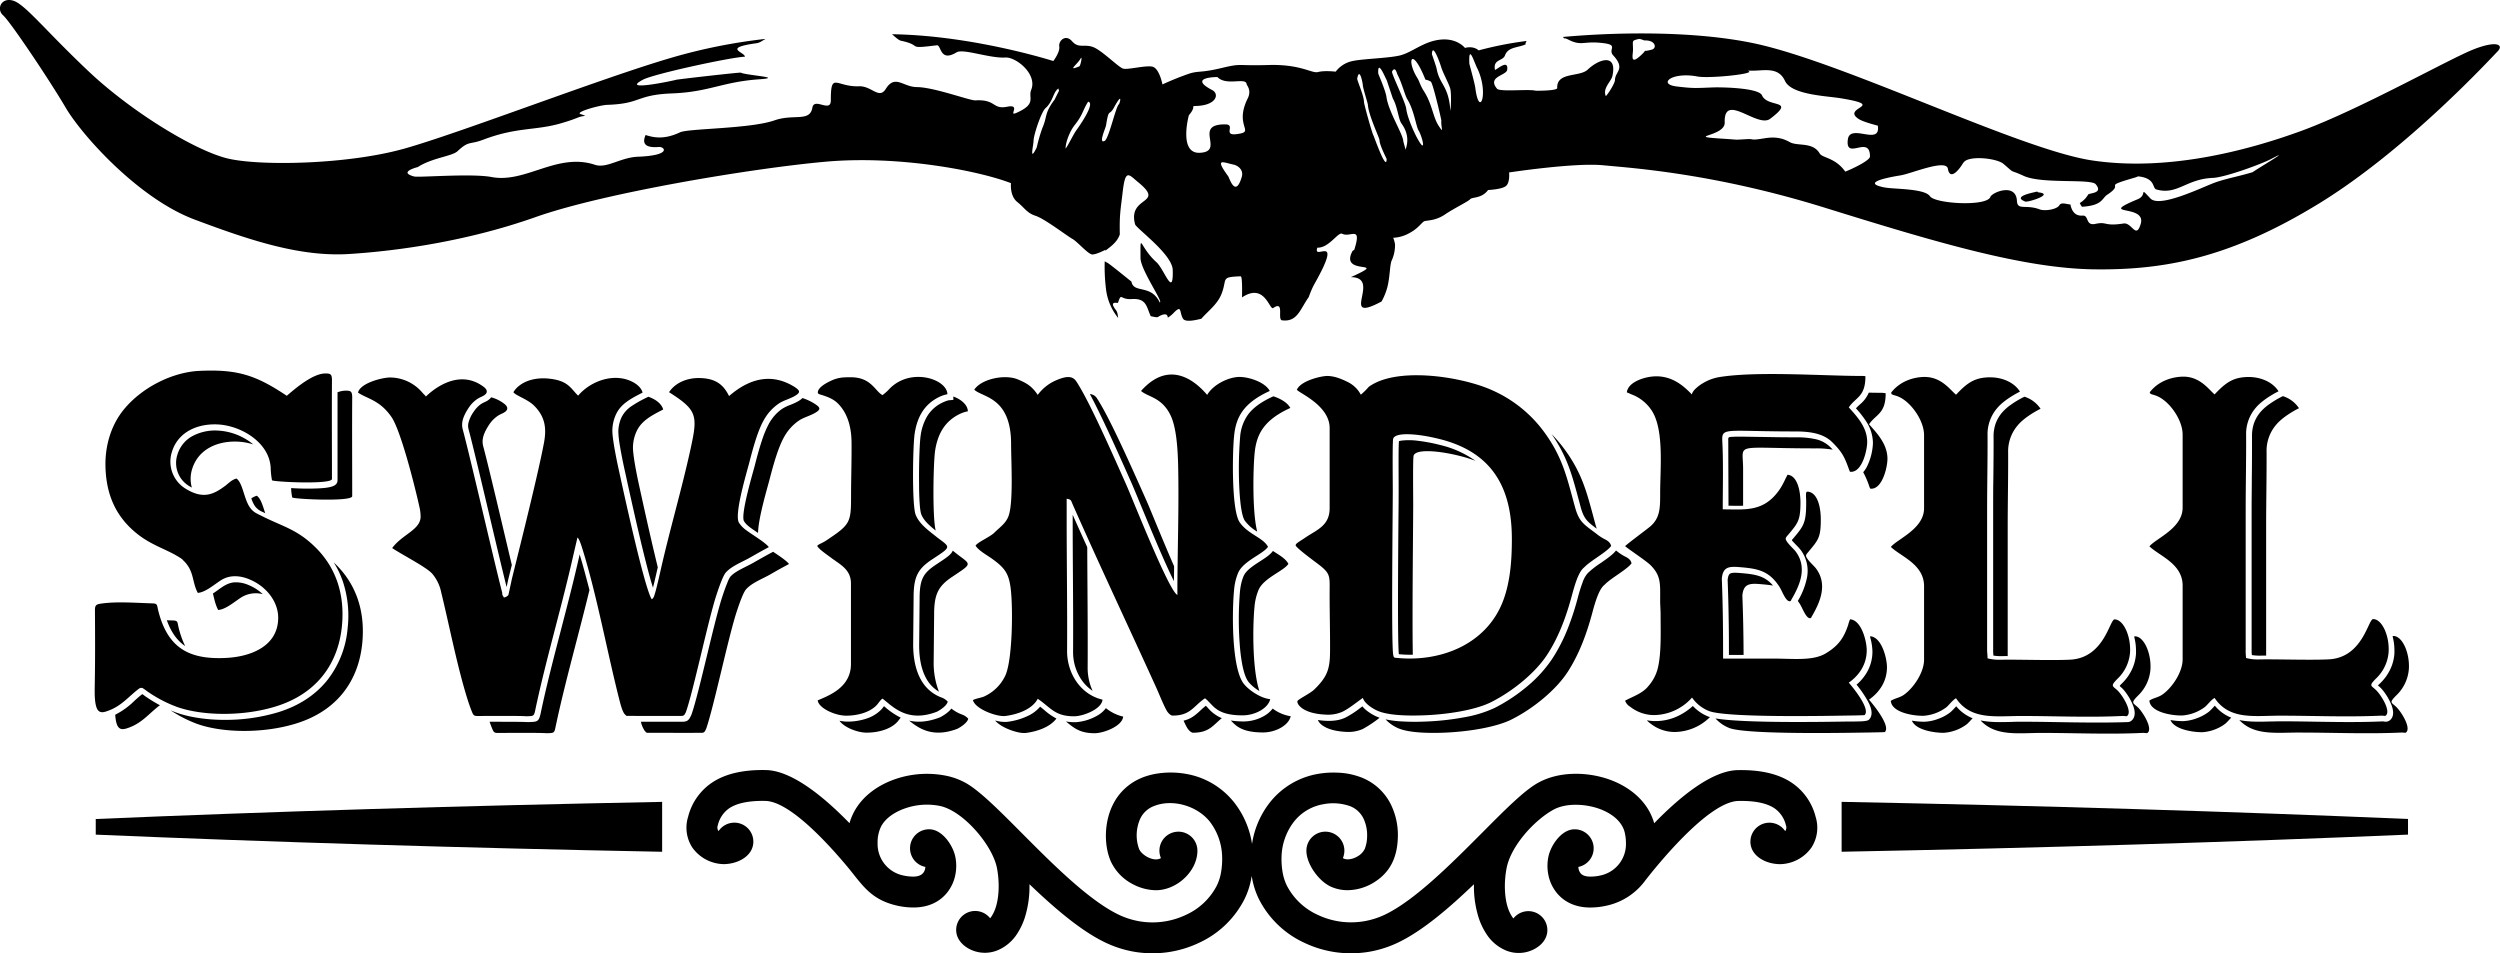
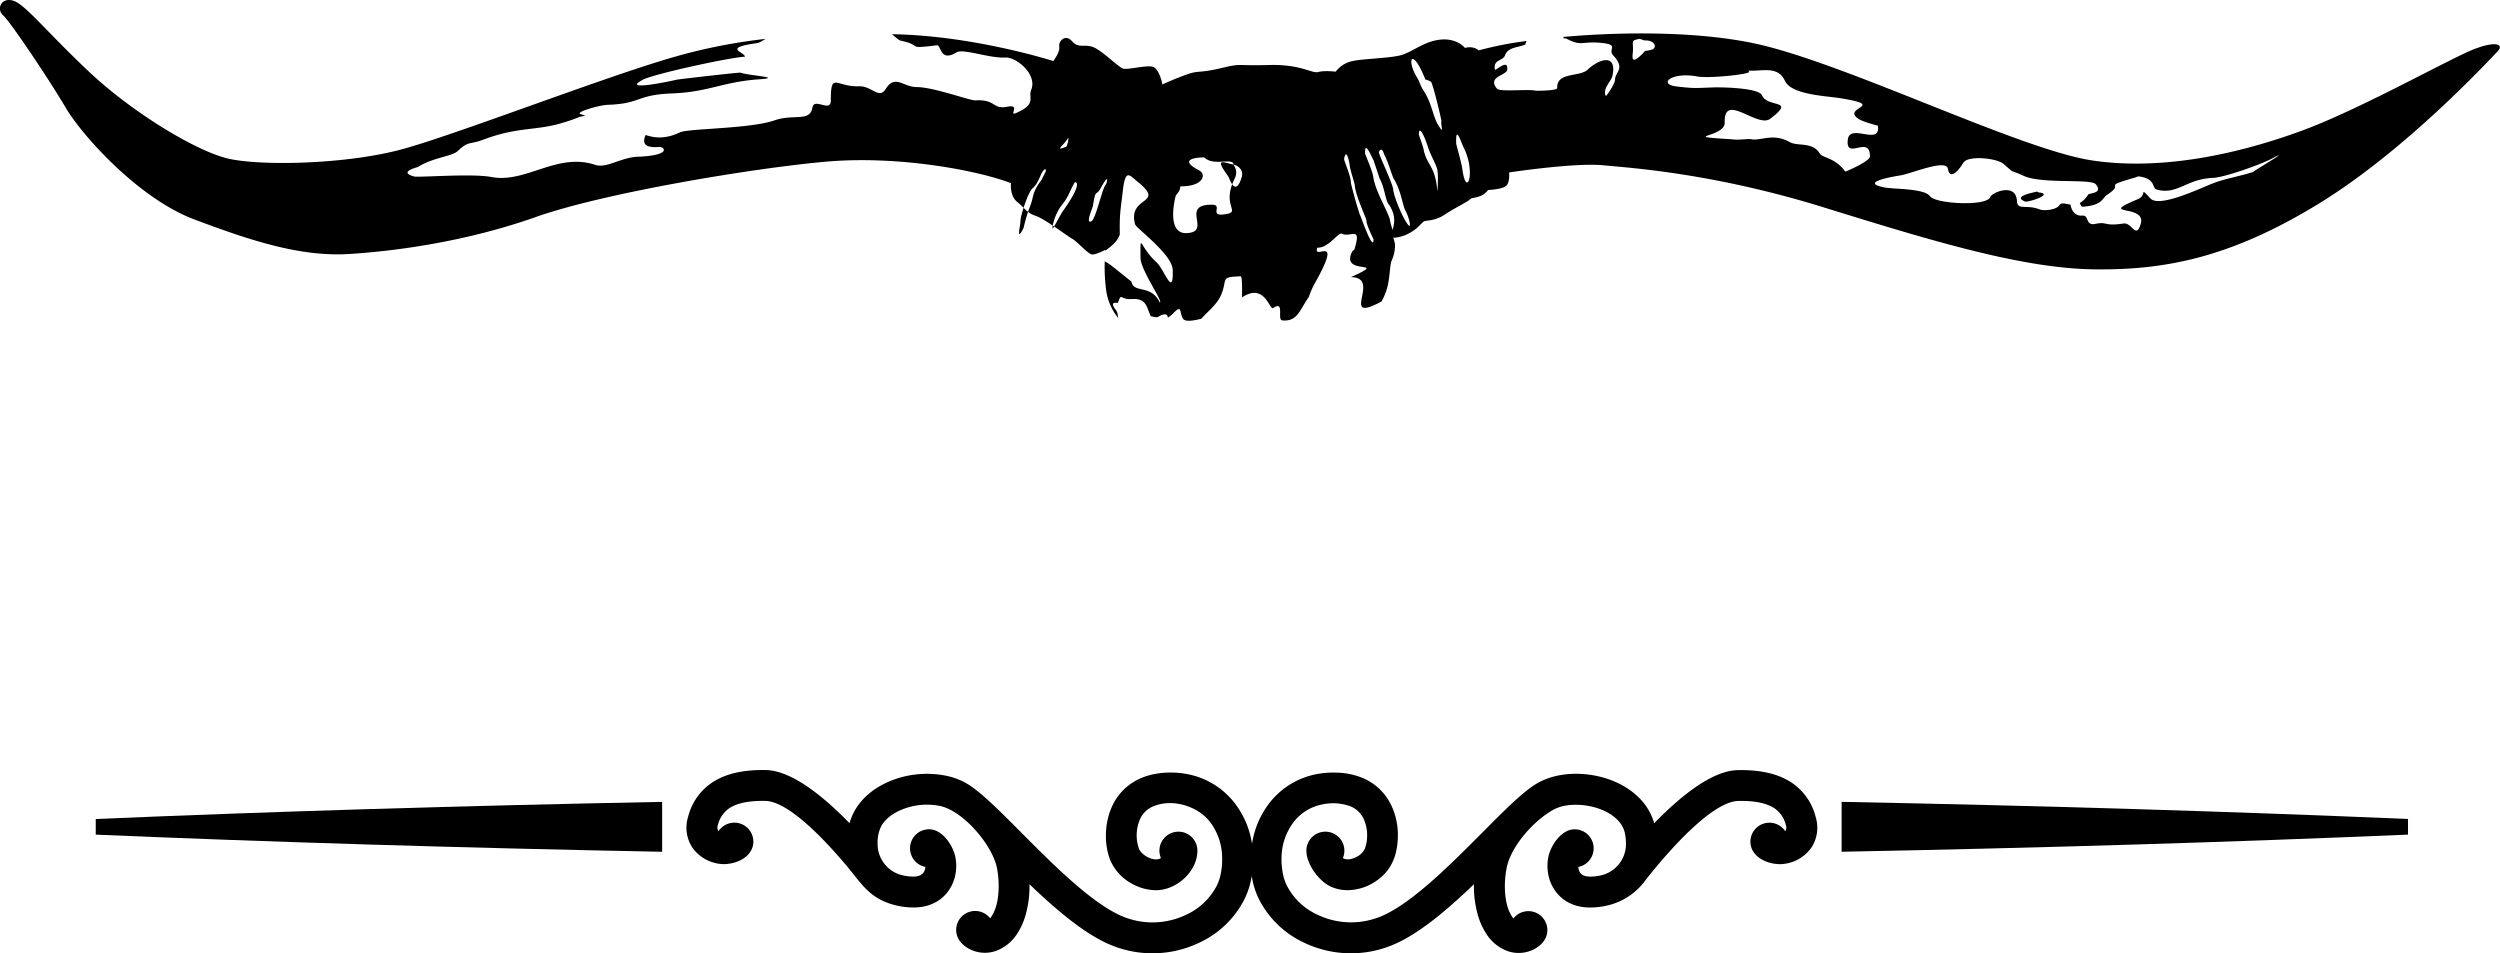
<svg xmlns="http://www.w3.org/2000/svg" id="Layer_1" data-name="Layer 1" viewBox="0 0 1129.29 430.6">
  <defs>
    <style>.cls-1{fill-rule:evenodd;}</style>
  </defs>
  <title>B 219 Swindell</title>
-   <path class="cls-1" d="M551.22,262.66s-1.41-7.48-4.64-8.09-11,1.5-13.12.91-9.62-8.31-13.66-9.77-6.46.79-9.42-2.6-6.19-.16-5.78,2.38-2.69,6.56-2.69,6.56-36.11-11.58-72.86-12.11c1.53,1.34,3.08,2.74,4,2.93,10.48,2.21,1.74,3.86,16.28,2.06,2-.24,1.27,7.85,8.86,3.2,3-1.83,14.95,2.77,22.11,2.33,4.71-.29,14.52,7.46,11.62,14.62-1.48,3.65,2.68,6.28-6.73,10.41-3.86,1.7,2.4-4.1-4.11-2.8-6.77,1.35-4.87-3.43-14.4-2.87-2.4.14-18.67-5.95-26.36-6-6.26,0-9.89-5.95-14.13.88-3,4.77-6.39-1.46-12-1.25-10.47.4-12.78-6.87-12.78,6.39,0,5.79-7.5-1.57-8.34,3.3-1.13,6.56-8.41,2.67-17.08,5.7-11.08,3.87-38.89,3.63-42.69,5.41-6.62,3.11-11.21,2.64-15.55,1.21-1.29,3-1.3,6,6,5.41,2.59-.21,6,3.81-9.43,4.4-7.91.3-14.11,5.42-19.4,3.66-17.14-5.69-31.29,8.44-46.72,5.52-9.12-1.73-32.91.29-35-.25-7.54-2,1.57-4.21,1.68-4.28,6.67-4.25,15.42-4.81,17.94-7.17,5.23-4.89,5.29-2.77,11.62-5.18,15.28-5.81,23.53-4,35.2-7.43,8.56-2.5,7-2.85,10.84-3.32a10.41,10.41,0,0,0-1.9-.73c-3.49-.8,8.33-4.13,11.89-4.25,15.44-.51,12.84-4.53,29.2-5.16,16.76-.64,22.73-5.23,39.42-6.38,11.73-.81-6.17-1.8-8.31-3-.39-.22-29,3.05-29.29,3.23s-25.87,5.68-14.89-.08c5-2.62,39.59-10.11,46-10.36,0-2.11-10.48-3.93,5.34-6.1,1.3-.18,2.34-1,4-1.94a250.18,250.18,0,0,0-42,8.35c-32,9.3-95.78,34.09-121.34,41.26s-65.11,7.89-79.64,4.41S85.68,275.2,66,256.58s-28.52-30.11-33.9-31.79-7.8,3.8-4.57,6.63,21,29.33,28.25,41.69,32.82,41,58.12,50.5,47.89,17,70,15.6,53.54-5.83,84.21-16.69,97.94-22.06,131-25,69.15,4.07,83.68,9.7c0,0-.67,5.68,2.83,8.5s4.3,4.95,8.34,6.27,14.26,9.14,16.55,10.39,7.13,7,9,7.05,5.92-2.11,5.92-2.11,0,.14,0,.41c2.05-1.64,5.15-3.64,6.38-7a1.13,1.13,0,0,0,.13-.68c-.18-8.86.38-10.86,1.32-19,1.22-10.56,2.81-7.68,7-4.24,12.55,10.25-4.91,5.95-1.41,19,.49,1.81,16.84,13.53,17,20.62.37,13-3.78-.27-7.36-3.51-7.77-7-7.2-14.25-7.2-1.94,0,5.39,10.58,20.24,8.68,20.09-4-8.39-11.8-3.85-12.76-9.39-.23-.1-9.54-7.78-10.79-8.44-.5-.26-.93-.52-1.29-.76a81.68,81.68,0,0,0,.53,12.15,25.39,25.39,0,0,0,5.57,13.51c-.27-1.38-.22-2.53-1.06-3.62-3.42-4.41.86-3,.94-3.24,1.71-4.92.76-1.35,6.2-1.71,6.66-.43,6.64,3.37,8.59,7.73,4.18.93,2.53.37,5-.52,2.11-.76,2.61,0,2.73,1.2a13.15,13.15,0,0,0,2.48-2c4.08-4.24,2.62-.39,4.4,2.47.9,1.45,4.38,1,8.27,0,2.9-3.35,7.26-6.49,9.09-11.16,2.76-7-.66-7.64,8.66-8,.61,0,.72,3.91.62,9.54,10.25-6.89,12.44,5.92,14.07,4.8,5.32-3.66,1.73,5.25,4,5.54,6.9.88,8.08-4.85,12.08-10.52a45.46,45.46,0,0,1,2.23-5.3c14.14-24.92-.6-10.41,1.64-17,5.25.25,9.39-7.25,11.23-6.28,3.65,1.92,9.06-4.08,5.45,7.25l-.76.5c-6.31,11.61,17.22,3.65-.32,11.65l-.45.21c14.28,0-5.77,21.43,13.85,11a27.9,27.9,0,0,0,2.65-6.54c1.28-5.16,1-10.26,2.09-12.32a16.66,16.66,0,0,0,1.35-7,14.77,14.77,0,0,0-.81-2.93,16.5,16.5,0,0,0,7.4-2.17c4.24-2.25,5.58-5.06,6.86-5.38s5-.19,9.15-3,10.49-5.85,11.37-6.89,5.18-.2,8.07-4.14c0,0,6.46-.25,8.21-1.93s1.28-6,1.28-6,29.53-4.5,42.44-3.25,50,3.59,100.09,19.15,89.86,27.48,121.88,27.87,61.61-5.33,101.43-29.73,78-66,80.72-68.76,0-5.11-10.76-.93-51.66,27.28-78,36.9-61.61,18.25-94.44,13.32S859.28,252.76,818.66,244.1c-25.54-5.44-59.36-5.36-86.52-2.93,1,1.4,0-.05,2.36,1.18,5.68,2.91,6.64.88,13.66,1.4,10.29.77,3.87,2.75,6.67,5.76,5.68,6.11.83,7.36.81,11,0,1.76-3.74,7.29-4.16,7.37-1.56-3.59,2.47-6.55,3-9.16,2.22-10.38-6.24-7.51-11.14-2.82-3.7,3.54-14.11.94-13.81,8.36.05,1.27-9.58,1.24-9.81,1.18-3.13-.81-16.09.64-17.37-.88-4.63-5.52,4.26-5.93,4.59-8.56.6-4.88-4.28-.36-5.52.08-1-4.94,3.58-3.91,4.53-6.6,1.38-3.88,5.86-3.36,9.38-5l-.18-.23c.18-.47.36-.89.53-1.26a161.78,161.78,0,0,0-21.64,4.25s-2.15-2.2-6.19-1.11c0,0-3.5-4.57-11.17-3.74s-12.78,5.87-18.3,7.16-16.82,1.45-21.66,2.58a12.8,12.8,0,0,0-7.26,4.72s-5.11-.61-7.94.17-7.67-3.61-22.47-3.17-11.7-.9-21.12,1.35-10,1.19-14.33,2.44a126.58,126.58,0,0,0-12.43,5Zm32.11,36.17c1.71.37,4.7,2.18,3.7,5.58-2.88,9.73-5.58.44-6.12-.3-6.16-8.46-2.59-6.36,2.42-5.27Zm5.92-36.28c0,.44,2.34,2.64.49,6.35-5.93,11.91,2.4,14.74-3.32,15.89-9.24,1.87-1.47-4.11-6.88-4.13-14.83-.07.26,12.39-11.55,12.84-9.57.37-4.88-17-4.82-17,3.78-4.4.26-4,3.59-4.17,8.77-.34,10.35-5.37,6.88-7.19-11.27-5.9,2.38-5.88,2.42-5.84,4.11,4.21,13-.15,13.18,3.28Zm-85.09,1.93c.2-.13,0,.52.37.89-.08.19-2,4-2,4.06-4.77,6.26-3.26,7.62-5.52,12.75a75.71,75.71,0,0,0-2.59,8.91c-3.54,7.15-1.42-1.16-1.44-2.93,0-2.73,3.54-13.21,5.39-14.81,3.44-3,3.44-7.36,5.83-8.87Zm10.09-13.57c.92-1.66,0,3.31-.63,3.56-5.63,2.31-1-.72.63-3.56Zm3.36,19.51c3.55.51-4.25,11.47-5.4,13.05-1,1.32-4.37,8.1-4.75,8.06,0-3,2-7.87,4-10.42,4-5.06,3.59-6.62,6.16-10.68Zm13.92,1.15c-1.5,1.36-4.55,15.65-6.46,16.57-2.89,1.39.44-5.72.65-7,1.33-8.2,1.35-4,3.51-7.94,4.28-7.88,2.72-2,2.3-1.62Zm110.18-8.75c.09,1.74,2.24,8.12,2.3,9,.27,4.63,5.24,15,5.25,15.94,0,2.28,3.22,8.39,3.22,8.51,0,6.22-5.76-10.31-5.92-10.53-.61-.86-4.3-14.18-4.32-15.17,0-2.87-3.19-9.9-3.06-10.59,1.06-5.61,2.5,2.15,2.53,2.81Zm15.61-4.77c2.05,3.83,3.43,9.54,4.45,11.18,3.06,4.9,4,12.28,5.1,14.12,1.82,3,3.79,11.57-.64,3.42-1.67-3.08-4.52-9.73-4.88-13.06-.33-3.07-6.84-16.14-6.43-16.91,1.5-2.84,2.32,1.26,2.4,1.25Zm-4.84,2.54s2.78,8.34,2.8,8.37c2.16,3.77,2.49,9.37,3.92,11.34,4.53,6.2,1.77,11.23,1.88,11.87,0,0-1.07-3.65-1.09-4-.15-3.12-6.7-13.29-7.62-20-.39-2.87-3.67-10.24-3.68-10.47-.38-7,3.31,2.24,3.78,2.89Zm40.9-5.34.16.33c5.2,11.2.79,22.52-1,8.65-.27-2.17-2.69-10.73-2.7-11-.41-9.3,2.12-.84,3.51,2Zm-16.41-1c.68,2.7,3.06,6.82,4.12,9.83.9,2.52.26,11.43.17,10.25-.83-11.25-4.82-11.51-6.18-18.71-.25-1.33-2.16-6.6-2.15-6.67.21-5.76,3.87,4.64,4,5.3ZM670,260.46a6.74,6.74,0,0,1,2.45.91c1,.89,4.77,17.24,4.74,17.54-.3,3.06,1.47,6.53-1.32,2.23-2.47-3.81-2.85-9.74-6.56-15.48-1.74-2.69-2-4.47-3-6-5.09-8.21-2.41-14.5,3.7.82Zm275.85,50.66c.92-.25.51.19,1.05.25,7.47.82-4.82,4.57-5.9,4.17-6.11-2.28,3.23-4,4.84-4.42ZM913.06,298c1.77-3.4,14.92-2.19,18.07.52,5.84,5,1.93,2.09,9.13,5.41,8.15,3.76,30.27,1.17,32.49,3.75,3.67,4.26-2.89,3.91-3.38,4.68a10.77,10.77,0,0,1-3.81,3.85c.48.92.87,1.67,1.15,1.66,9.25-.58,8.9-3.88,11.21-5.39,8.79-5.75-3.56-3.1,13-7.92l1-.42c8.14.87,6.22,5.35,8.31,5.94,9.37,2.64,13.43-4.78,25.47-5.24,5.3-.2,21.69-6.11,26.46-8.62,10.93-5.75-8.33,5.67-8.41,6-5.81,1.81-11.77,2.85-16.8,4.61-5.42,1.9-25.2,11.81-29.46,7.3-5.41-5.73-1.1-1.6-5.74.34-18.84,7.87,4.1,1.92,1.35,11.16-2.13,7.14-3.94-.78-7.76-.19-8.92,1.38-7.31-1-12.68.17-4.7,1-2.76-4-5.86-3.74-3.72.29-5-2.66-5.44-5-2.28-.25-4.11-1.16-5.07.41-1.12,1.82-6.54,2.66-8.81,1.79-6.26-2.4-10.07.63-10.29-3.82-.41-8.34-11.21-3.91-12-1.81-1.66,4.45-24.95,3.1-27.27-.3-2.46-3.61-16.44-3.14-20.62-4-11.87-2.33,4.6-5,7.35-5.44,4.85-.79,20.56-7.54,21.35-3,1.05,6.11,5.9-.72,7-2.82Zm-96.73-41.08-.51-.56c6.17.48,13.32-2.4,16.59,4.65,2.92,6.31,18.48,6.77,25,7.83,21.82,3.55-.05,4,8.36,9.43,2.16,1.4,8.57,2.93,8.59,3,1.39,9.36-12.59-1.29-13.55,6.22-1.24,9.76,10-2.32,10,7.66,0,2.21-11.1,6.94-11.17,6.84-4.53-6.38-10.31-6.08-11.55-8.19-3.15-5.37-10-3.13-13.54-5.13s-6.91-2.46-11.43-1.71c-6.75,1.12-4.3.16-8,.38-6.25.36-3.17.28-9.54-.12-20-1.26-.17-.75-.39-7.37-.48-14,14.77,2.66,20.54-1.71,12-9.09-1.15-4.74-3.7-10.6-1.48-3.4-18.29-3.72-22.32-3.56-7.8.3-8.49.48-16.14-.43-8.83-1-2.47-6.74,9.32-4.51,4.82.91,23.2-.85,23.46-2.16Zm-50-14.82c.67-.18,2.38.66,2.64.65,5-.21,5.68,3.49,3.33,4.13-5.22,1.43-1.41-.75-4.89,2.51-5.19,4.87-3.64-.1-3.64-2.52C763.73,242.62,763.08,242.94,766.29,242.09Z" transform="translate(-26.11 -224.48)" />
+   <path class="cls-1" d="M551.22,262.66s-1.41-7.48-4.64-8.09-11,1.5-13.12.91-9.62-8.31-13.66-9.77-6.46.79-9.42-2.6-6.19-.16-5.78,2.38-2.69,6.56-2.69,6.56-36.11-11.58-72.86-12.11c1.53,1.34,3.08,2.74,4,2.93,10.48,2.21,1.74,3.86,16.28,2.06,2-.24,1.27,7.85,8.86,3.2,3-1.83,14.95,2.77,22.11,2.33,4.71-.29,14.52,7.46,11.62,14.62-1.48,3.65,2.68,6.28-6.73,10.41-3.86,1.7,2.4-4.1-4.11-2.8-6.77,1.35-4.87-3.43-14.4-2.87-2.4.14-18.67-5.95-26.36-6-6.26,0-9.89-5.95-14.13.88-3,4.77-6.39-1.46-12-1.25-10.47.4-12.78-6.87-12.78,6.39,0,5.79-7.5-1.57-8.34,3.3-1.13,6.56-8.41,2.67-17.08,5.7-11.08,3.87-38.89,3.63-42.69,5.41-6.62,3.11-11.21,2.64-15.55,1.21-1.29,3-1.3,6,6,5.41,2.59-.21,6,3.81-9.43,4.4-7.91.3-14.11,5.42-19.4,3.66-17.14-5.69-31.29,8.44-46.72,5.52-9.12-1.73-32.91.29-35-.25-7.54-2,1.57-4.21,1.68-4.28,6.67-4.25,15.42-4.81,17.94-7.17,5.23-4.89,5.29-2.77,11.62-5.18,15.28-5.81,23.53-4,35.2-7.43,8.56-2.5,7-2.85,10.84-3.32a10.41,10.41,0,0,0-1.9-.73c-3.49-.8,8.33-4.13,11.89-4.25,15.44-.51,12.84-4.53,29.2-5.16,16.76-.64,22.73-5.23,39.42-6.38,11.73-.81-6.17-1.8-8.31-3-.39-.22-29,3.05-29.29,3.23s-25.87,5.68-14.89-.08c5-2.62,39.59-10.11,46-10.36,0-2.11-10.48-3.93,5.34-6.1,1.3-.18,2.34-1,4-1.94a250.18,250.18,0,0,0-42,8.35c-32,9.3-95.78,34.09-121.34,41.26s-65.11,7.89-79.64,4.41S85.68,275.2,66,256.58s-28.52-30.11-33.9-31.79-7.8,3.8-4.57,6.63,21,29.33,28.25,41.69,32.82,41,58.12,50.5,47.89,17,70,15.6,53.54-5.83,84.21-16.69,97.94-22.06,131-25,69.15,4.07,83.68,9.7c0,0-.67,5.68,2.83,8.5s4.3,4.95,8.34,6.27,14.26,9.14,16.55,10.39,7.13,7,9,7.05,5.92-2.11,5.92-2.11,0,.14,0,.41c2.05-1.64,5.15-3.64,6.38-7a1.13,1.13,0,0,0,.13-.68c-.18-8.86.38-10.86,1.32-19,1.22-10.56,2.81-7.68,7-4.24,12.55,10.25-4.91,5.95-1.41,19,.49,1.81,16.84,13.53,17,20.62.37,13-3.78-.27-7.36-3.51-7.77-7-7.2-14.25-7.2-1.94,0,5.39,10.58,20.24,8.68,20.09-4-8.39-11.8-3.85-12.76-9.39-.23-.1-9.54-7.78-10.79-8.44-.5-.26-.93-.52-1.29-.76a81.68,81.68,0,0,0,.53,12.15,25.39,25.39,0,0,0,5.57,13.51c-.27-1.38-.22-2.53-1.06-3.62-3.42-4.41.86-3,.94-3.24,1.71-4.92.76-1.35,6.2-1.71,6.66-.43,6.64,3.37,8.59,7.73,4.18.93,2.53.37,5-.52,2.11-.76,2.61,0,2.73,1.2a13.15,13.15,0,0,0,2.48-2c4.08-4.24,2.62-.39,4.4,2.47.9,1.45,4.38,1,8.27,0,2.9-3.35,7.26-6.49,9.09-11.16,2.76-7-.66-7.64,8.66-8,.61,0,.72,3.91.62,9.54,10.25-6.89,12.44,5.92,14.07,4.8,5.32-3.66,1.73,5.25,4,5.54,6.9.88,8.08-4.85,12.08-10.52a45.46,45.46,0,0,1,2.23-5.3c14.14-24.92-.6-10.41,1.64-17,5.25.25,9.39-7.25,11.23-6.28,3.65,1.92,9.06-4.08,5.45,7.25l-.76.5c-6.31,11.61,17.22,3.65-.32,11.65l-.45.21c14.28,0-5.77,21.43,13.85,11a27.9,27.9,0,0,0,2.65-6.54c1.28-5.16,1-10.26,2.09-12.32a16.66,16.66,0,0,0,1.35-7,14.77,14.77,0,0,0-.81-2.93,16.5,16.5,0,0,0,7.4-2.17c4.24-2.25,5.58-5.06,6.86-5.38s5-.19,9.15-3,10.49-5.85,11.37-6.89,5.18-.2,8.07-4.14c0,0,6.46-.25,8.21-1.93s1.28-6,1.28-6,29.53-4.5,42.44-3.25,50,3.59,100.09,19.15,89.86,27.48,121.88,27.87,61.61-5.33,101.43-29.73,78-66,80.72-68.76,0-5.11-10.76-.93-51.66,27.28-78,36.9-61.61,18.25-94.44,13.32S859.28,252.76,818.66,244.1c-25.54-5.44-59.36-5.36-86.52-2.93,1,1.4,0-.05,2.36,1.18,5.68,2.91,6.64.88,13.66,1.4,10.29.77,3.87,2.75,6.67,5.76,5.68,6.11.83,7.36.81,11,0,1.76-3.74,7.29-4.16,7.37-1.56-3.59,2.47-6.55,3-9.16,2.22-10.38-6.24-7.51-11.14-2.82-3.7,3.54-14.11.94-13.81,8.36.05,1.27-9.58,1.24-9.81,1.18-3.13-.81-16.09.64-17.37-.88-4.63-5.52,4.26-5.93,4.59-8.56.6-4.88-4.28-.36-5.52.08-1-4.94,3.58-3.91,4.53-6.6,1.38-3.88,5.86-3.36,9.38-5l-.18-.23c.18-.47.36-.89.53-1.26a161.78,161.78,0,0,0-21.64,4.25s-2.15-2.2-6.19-1.11c0,0-3.5-4.57-11.17-3.74s-12.78,5.87-18.3,7.16-16.82,1.45-21.66,2.58a12.8,12.8,0,0,0-7.26,4.72s-5.11-.61-7.94.17-7.67-3.61-22.47-3.17-11.7-.9-21.12,1.35-10,1.19-14.33,2.44a126.58,126.58,0,0,0-12.43,5Zm32.11,36.17c1.71.37,4.7,2.18,3.7,5.58-2.88,9.73-5.58.44-6.12-.3-6.16-8.46-2.59-6.36,2.42-5.27Zc0,.44,2.34,2.64.49,6.35-5.93,11.91,2.4,14.74-3.32,15.89-9.24,1.87-1.47-4.11-6.88-4.13-14.83-.07.26,12.39-11.55,12.84-9.57.37-4.88-17-4.82-17,3.78-4.4.26-4,3.59-4.17,8.77-.34,10.35-5.37,6.88-7.19-11.27-5.9,2.38-5.88,2.42-5.84,4.11,4.21,13-.15,13.18,3.28Zm-85.09,1.93c.2-.13,0,.52.37.89-.08.19-2,4-2,4.06-4.77,6.26-3.26,7.62-5.52,12.75a75.71,75.71,0,0,0-2.59,8.91c-3.54,7.15-1.42-1.16-1.44-2.93,0-2.73,3.54-13.21,5.39-14.81,3.44-3,3.44-7.36,5.83-8.87Zm10.09-13.57c.92-1.66,0,3.31-.63,3.56-5.63,2.31-1-.72.63-3.56Zm3.36,19.51c3.55.51-4.25,11.47-5.4,13.05-1,1.32-4.37,8.1-4.75,8.06,0-3,2-7.87,4-10.42,4-5.06,3.59-6.62,6.16-10.68Zm13.92,1.15c-1.5,1.36-4.55,15.65-6.46,16.57-2.89,1.39.44-5.72.65-7,1.33-8.2,1.35-4,3.51-7.94,4.28-7.88,2.72-2,2.3-1.62Zm110.18-8.75c.09,1.74,2.24,8.12,2.3,9,.27,4.63,5.24,15,5.25,15.94,0,2.28,3.22,8.39,3.22,8.51,0,6.22-5.76-10.31-5.92-10.53-.61-.86-4.3-14.18-4.32-15.17,0-2.87-3.19-9.9-3.06-10.59,1.06-5.61,2.5,2.15,2.53,2.81Zm15.61-4.77c2.05,3.83,3.43,9.54,4.45,11.18,3.06,4.9,4,12.28,5.1,14.12,1.82,3,3.79,11.57-.64,3.42-1.67-3.08-4.52-9.73-4.88-13.06-.33-3.07-6.84-16.14-6.43-16.91,1.5-2.84,2.32,1.26,2.4,1.25Zm-4.84,2.54s2.78,8.34,2.8,8.37c2.16,3.77,2.49,9.37,3.92,11.34,4.53,6.2,1.77,11.23,1.88,11.87,0,0-1.07-3.65-1.09-4-.15-3.12-6.7-13.29-7.62-20-.39-2.87-3.67-10.24-3.68-10.47-.38-7,3.31,2.24,3.78,2.89Zm40.9-5.34.16.33c5.2,11.2.79,22.52-1,8.65-.27-2.17-2.69-10.73-2.7-11-.41-9.3,2.12-.84,3.51,2Zm-16.41-1c.68,2.7,3.06,6.82,4.12,9.83.9,2.52.26,11.43.17,10.25-.83-11.25-4.82-11.51-6.18-18.71-.25-1.33-2.16-6.6-2.15-6.67.21-5.76,3.87,4.64,4,5.3ZM670,260.46a6.74,6.74,0,0,1,2.45.91c1,.89,4.77,17.24,4.74,17.54-.3,3.06,1.47,6.53-1.32,2.23-2.47-3.81-2.85-9.74-6.56-15.48-1.74-2.69-2-4.47-3-6-5.09-8.21-2.41-14.5,3.7.82Zm275.85,50.66c.92-.25.51.19,1.05.25,7.47.82-4.82,4.57-5.9,4.17-6.11-2.28,3.23-4,4.84-4.42ZM913.06,298c1.77-3.4,14.92-2.19,18.07.52,5.84,5,1.93,2.09,9.13,5.41,8.15,3.76,30.27,1.17,32.49,3.75,3.67,4.26-2.89,3.91-3.38,4.68a10.77,10.77,0,0,1-3.81,3.85c.48.92.87,1.67,1.15,1.66,9.25-.58,8.9-3.88,11.21-5.39,8.79-5.75-3.56-3.1,13-7.92l1-.42c8.14.87,6.22,5.35,8.31,5.94,9.37,2.64,13.43-4.78,25.47-5.24,5.3-.2,21.69-6.11,26.46-8.62,10.93-5.75-8.33,5.67-8.41,6-5.81,1.81-11.77,2.85-16.8,4.61-5.42,1.9-25.2,11.81-29.46,7.3-5.41-5.73-1.1-1.6-5.74.34-18.84,7.87,4.1,1.92,1.35,11.16-2.13,7.14-3.94-.78-7.76-.19-8.92,1.38-7.31-1-12.68.17-4.7,1-2.76-4-5.86-3.74-3.72.29-5-2.66-5.44-5-2.28-.25-4.11-1.16-5.07.41-1.12,1.82-6.54,2.66-8.81,1.79-6.26-2.4-10.07.63-10.29-3.82-.41-8.34-11.21-3.91-12-1.81-1.66,4.45-24.95,3.1-27.27-.3-2.46-3.61-16.44-3.14-20.62-4-11.87-2.33,4.6-5,7.35-5.44,4.85-.79,20.56-7.54,21.35-3,1.05,6.11,5.9-.72,7-2.82Zm-96.73-41.08-.51-.56c6.17.48,13.32-2.4,16.59,4.65,2.92,6.31,18.48,6.77,25,7.83,21.82,3.55-.05,4,8.36,9.43,2.16,1.4,8.57,2.93,8.59,3,1.39,9.36-12.59-1.29-13.55,6.22-1.24,9.76,10-2.32,10,7.66,0,2.21-11.1,6.94-11.17,6.84-4.53-6.38-10.31-6.08-11.55-8.19-3.15-5.37-10-3.13-13.54-5.13s-6.91-2.46-11.43-1.71c-6.75,1.12-4.3.16-8,.38-6.25.36-3.17.28-9.54-.12-20-1.26-.17-.75-.39-7.37-.48-14,14.77,2.66,20.54-1.71,12-9.09-1.15-4.74-3.7-10.6-1.48-3.4-18.29-3.72-22.32-3.56-7.8.3-8.49.48-16.14-.43-8.83-1-2.47-6.74,9.32-4.51,4.82.91,23.2-.85,23.46-2.16Zm-50-14.82c.67-.18,2.38.66,2.64.65,5-.21,5.68,3.49,3.33,4.13-5.22,1.43-1.41-.75-4.89,2.51-5.19,4.87-3.64-.1-3.64-2.52C763.73,242.62,763.08,242.94,766.29,242.09Z" transform="translate(-26.11 -224.48)" />
  <path class="cls-1" d="M547.87,626.6a23,23,0,0,1-10.57-3,22,22,0,0,1-9.53-10.27c-3.19-7.66-2.69-17.89,1-25.27a25,25,0,0,1,13.05-12.21c6-2.5,13.52-2.94,19.9-1.82a35.35,35.35,0,0,1,22,13.07,40,40,0,0,1,7.95,18.6,40,40,0,0,1,7.95-18.6,35.35,35.35,0,0,1,22-13.07,40.12,40.12,0,0,1,8.32-.54,32.85,32.85,0,0,1,11.58,2.36A25,25,0,0,1,654.46,588a31.5,31.5,0,0,1,3.07,15c-.31,8.94-3.57,16-11.62,20.58a23,23,0,0,1-10.57,3,18.07,18.07,0,0,1-8.11-1.61c-5.51-2.55-11-10.24-11-16.23a8.58,8.58,0,1,1,16.48,3.35,4.16,4.16,0,0,0,2.35.57,9,9,0,0,0,4.07-1.23,7.9,7.9,0,0,0,3.47-3.5,15.83,15.83,0,0,0,1.05-5.39,17.63,17.63,0,0,0-1.65-8.36,11.26,11.26,0,0,0-5.9-5.49,22.84,22.84,0,0,0-12.15-.94,21.52,21.52,0,0,0-13.38,7.94A27.11,27.11,0,0,0,605,611.62a34.4,34.4,0,0,0,.53,7.12,21.88,21.88,0,0,0,1.87,5.77,29.2,29.2,0,0,0,13.77,13.14,35.13,35.13,0,0,0,21.29,2.94,35.84,35.84,0,0,0,9.46-3.06c13.52-6.56,30-23.13,43.82-37,10.1-10.16,18.86-19,25.19-22.47,9.27-5.15,21.68-5,31.5-1.69,7.83,2.65,14.78,7.55,18.65,14.51a25.16,25.16,0,0,1,2.25,5.48c11-11.35,25.76-23.78,37.73-24,10.86-.22,18.58,1.89,24.12,5.5a26.24,26.24,0,0,1,11.08,15.61,16.44,16.44,0,0,1-1.92,13.9,17.76,17.76,0,0,1-14.21,7.47c-6.74-.08-13.33-3.91-13.33-10.16a8.58,8.58,0,0,1,15.7-4.78,2.14,2.14,0,0,0,.21-.28,2.89,2.89,0,0,0,.12-2.38,12.86,12.86,0,0,0-5.23-7.69c-3.32-2.17-8.46-3.42-16.25-3.26-14,.28-38.38,31.18-42.29,36.24q-.47.64-1,1.26a29.26,29.26,0,0,1-16.23,9.79,33.33,33.33,0,0,1-7.39.84c-6.78,0-11.59-2.55-14.78-6.21a18.54,18.54,0,0,1-4.13-8.54,20.49,20.49,0,0,1,.06-8.4c1.14-5.12,5.94-12.18,11.76-12.18a8.58,8.58,0,0,1,1.71,17,6.65,6.65,0,0,0,.12.86,4.56,4.56,0,0,0,1,2.1c.72.83,2.07,1.4,4.29,1.4a19.58,19.58,0,0,0,4.33-.45,14.51,14.51,0,0,0,11.78-14.67,21.13,21.13,0,0,0-.53-4.69,11.12,11.12,0,0,0-1.13-2.94c-2.06-3.71-6.17-6.45-10.95-8.07-6-2-14.49-2.55-20.25.66-8.65,4.81-19.15,16.36-21.06,26.36-1.21,6.31-1,13.14.6,17.94a16.6,16.6,0,0,0,1.9,4q.29.43.57.78a8.58,8.58,0,0,1,15.35,5.26c0,4.79-4,8.16-8.23,9.56a15.1,15.1,0,0,1-10.47-.37,19.38,19.38,0,0,1-8.85-7.48A30.78,30.78,0,0,1,694,638.9a47,47,0,0,1-2.08-15c-11.12,10.67-23,20.88-34,26.21a49.72,49.72,0,0,1-13.12,4.26,49.1,49.1,0,0,1-29.76-4.14,43.21,43.21,0,0,1-20.27-19.64,35.76,35.76,0,0,1-3.07-9.43q-.09-.51-.17-1-.08.51-.17,1a35.77,35.77,0,0,1-3.07,9.43,43.21,43.21,0,0,1-20.27,19.64,49.1,49.1,0,0,1-29.76,4.14,49.73,49.73,0,0,1-13.12-4.26c-11-5.33-22.84-15.53-34-26.21a47,47,0,0,1-2.08,15,30.74,30.74,0,0,1-3.48,7.36,19.38,19.38,0,0,1-8.85,7.48,15.1,15.1,0,0,1-10.47.37c-4.21-1.4-8.23-4.77-8.23-9.56a8.58,8.58,0,0,1,15.35-5.26q.28-.35.57-.78a16.59,16.59,0,0,0,1.9-4c1.6-4.8,1.81-11.64.6-17.94-2-10.21-15-25.63-25.61-28a29.78,29.78,0,0,0-15.69,1c-4.78,1.62-8.89,4.36-10.95,8.07a16.1,16.1,0,0,0-1.66,7.64A14.51,14.51,0,0,0,434.42,620a19.57,19.57,0,0,0,4.33.45c2.95,0,5.15-1.25,5.37-4.37a8.58,8.58,0,0,1,1.71-17c5.82,0,10.62,7.06,11.76,12.18a20.49,20.49,0,0,1,.06,8.4,18.53,18.53,0,0,1-4.13,8.54c-3.19,3.66-8,6.21-14.78,6.21a33.33,33.33,0,0,1-7.39-.84c-12.58-2.86-16-10-23.31-18.59-9.13-10.82-25.63-28.5-36.19-28.71-7.79-.16-12.93,1.1-16.25,3.26a12.86,12.86,0,0,0-5.23,7.69,2.89,2.89,0,0,0,.12,2.38,2.15,2.15,0,0,0,.22.28,8.58,8.58,0,0,1,15.7,4.78c0,6.25-6.59,10.08-13.33,10.16a17.77,17.77,0,0,1-14.22-7.47,16.44,16.44,0,0,1-1.92-13.9A26.23,26.23,0,0,1,348,577.83c5.54-3.61,13.26-5.72,24.12-5.5,12,.24,26.73,12.67,37.73,24a25.18,25.18,0,0,1,2.25-5.48c3.87-7,10.82-11.86,18.65-14.51A44,44,0,0,1,454,575a31.3,31.3,0,0,1,8.26,3.1c6.33,3.52,15.08,12.31,25.19,22.47,13.8,13.87,30.29,30.45,43.82,37a35.84,35.84,0,0,0,9.46,3.06A35.13,35.13,0,0,0,562,637.65a29.2,29.2,0,0,0,13.77-13.14,21.86,21.86,0,0,0,1.87-5.77,34.39,34.39,0,0,0,.53-7.12,27.1,27.1,0,0,0-5.52-15.93c-5.63-7.14-16.9-10.59-25.52-7a11.26,11.26,0,0,0-5.9,5.49,18.24,18.24,0,0,0-.6,13.75c1.24,3,6.89,6.07,9.89,4.16A8.58,8.58,0,1,1,567,608.75C567,618.13,557.46,626.85,547.87,626.6Z" transform="translate(-26.11 -224.48)" />
  <path class="cls-1" d="M858,586.69c90.89,1.75,176.79,4.38,255.85,7.74v7.06c-79.06,3.37-165,6-255.85,7.74V586.69ZM325.21,609.24c-90.89-1.75-176.79-4.38-255.85-7.74v-7.06c79.06-3.37,165-6,255.85-7.74Z" transform="translate(-26.11 -224.48)" />
-   <path class="cls-1" d="M1049.76,520.59q0-29.15,0-58.32c0-11.05.25-22.3.2-33.62a18.07,18.07,0,0,1,4.41-12.4c2.45-2.91,6.84-5.68,10.23-7.38a13.6,13.6,0,0,0-7.28-5.45l-.49.25a42.61,42.61,0,0,0-5.71,3.43,21.54,21.54,0,0,0-3.82,3.39,16.31,16.31,0,0,0-3,5.1,17.26,17.26,0,0,0-.92,5.9c0,6.29,0,12.54-.09,18.75,0,4.59-.09,9.14-.09,14.88h0v19.72q0,21.69,0,43.37c0,.66,0,1.27.1,1.87l0,.3a22.26,22.26,0,0,0,4.64.24l1.81,0ZM108.54,477.3c5.48,4.91,4.1,9.72,6.92,15,3.36-.28,6.88-3.36,10.27-5.59,4-2.64,8.62-2.32,12.87-.6,7.94,3.22,13.21,10.24,13.18,17.5-.06,12.62-12.09,17.5-23.6,18.07-16.88.84-26.44-4.63-30.63-21.55-.55-2.24-.19-3-2.44-3.09-7.29-.2-16.86-1-23.94.2-2,.34-2.18,1.17-2.17,3.17.07,11,.12,21.69-.07,32.57,0,2.16-.26,6.77.45,9.9.56,2.49,1.61,4,4.6,3,6.56-2.06,9.61-6.17,14.48-10,1.85-1.47,2.16-.42,5.06,1.5a59.29,59.29,0,0,0,12.08,6.26c11.08,4.13,29.82,4.72,45.22-.09,18.65-5.83,28.07-19.49,29.73-36.14,1.46-14.71-2.87-26.81-12.09-35.83-8.31-8.12-14.59-9.19-24.05-14-2.34-1.18-3.88-1.65-5.49-4-2.62-3.82-3.17-11-6-12.94-2.23.6-3.62,2.22-5.14,3.35-5,3.68-9.82,6.32-18.08,1.08a14.32,14.32,0,0,1-5.93-16.48c2.79-9.09,11.65-12.79,20.61-12.39,10.61.48,23.35,8.11,24,19.49a36.18,36.18,0,0,0,.59,5.74c.75.75,27.09,2,27.09-.59,0-14.87-.1-29.65,0-44.5,0-2.88-.6-3.16-3-3.16-5.49,0-13.14,6.38-17.4,10.09-13.93-9.33-22.25-12.07-39.54-11.26-11.9.56-25.66,7.24-34,17.36-5.86,7.11-8.58,16.47-8.37,25.74.3,13.63,5.28,23,13.64,29.94,7.45,6.22,14.75,7.56,21.22,12.17Zm888.68-75.67c4.65-6,12-7.15,15.85-7,7.3.35,11.14,6.23,13.42,8,4.08-4.34,7.23-7,12.44-7.67,7.4-.95,13.7,1.88,16.43,6.28-3.39,1.69-7.78,4.46-10.23,7.38a18.06,18.06,0,0,0-4.41,12.4c.06,11.32-.2,22.57-.2,33.62q0,31.55,0,63.09a24.69,24.69,0,0,0,.2,4c3.76.88,5,.59,9.1.59,8.25,0,21.22.37,28.27,0,15.38-.82,17.76-18.19,20-18.19,4,0,7.41,7.49,7,14.82a18.35,18.35,0,0,1-5.48,11.82c-3.72,3.69-2.42,3.23-.1,5.54s6.79,9.57,4.23,11.45c-.34.25-1.15-.08-2.22,0-15.24.69-31,0-45.45,0-11.66,0-22.86,2.05-29.59-8-1.57.83-3,2.92-4.41,4.1a19.46,19.46,0,0,1-10.23,3.82c-4.21.11-14.38-1.32-14.83-6.73,1.73-1.16,4-1.42,5.82-2.68,4.49-3.09,9.21-10.22,9.21-15.91V489c0-9.86-10.38-13.32-15-17.72,2.93-3.61,15-8.13,15-17.48v-33c0-5.93-4.61-13-9.33-16.18-3.52-2.4-5.5-1.56-5.5-3Zm-116.81.26c0,1.44,2,.6,5.5,3,4.72,3.23,9.33,10.25,9.33,16.18v33c0,9.35-12.1,13.88-15,17.48,4.65,4.4,15,7.86,15,17.72v33.22c0,5.68-4.72,12.81-9.21,15.91-1.83,1.26-4.09,1.52-5.82,2.68.45,5.41,10.62,6.84,14.83,6.73A19.46,19.46,0,0,0,905.27,544c1.4-1.18,2.83-3.27,4.41-4.1,6.73,10,17.93,8,29.59,8,14.45,0,30.21.73,45.45,0,1.07-.07,1.88.26,2.22,0,2.55-1.88-2-9.26-4.23-11.45s-3.62-1.85.1-5.54a18.35,18.35,0,0,0,5.48-11.82c.4-7.33-3-14.82-7-14.82-2.22,0-4.6,17.37-20,18.19-7.05.37-20,0-28.27,0-4.13,0-5.34.28-9.1-.59,0-1.55-.2-2.33-.2-4q0-31.54,0-63.09c0-11.05.25-22.3.2-33.62a18.06,18.06,0,0,1,4.41-12.4c2.45-2.91,6.84-5.68,10.23-7.38-2.73-4.4-9-7.23-16.43-6.28-5.21.67-8.36,3.33-12.44,7.67-2.28-1.73-6.12-7.6-13.42-8-3.89-.19-11.2,1-15.85,7ZM761,401.75a13.92,13.92,0,0,1,1.8.77,18.71,18.71,0,0,1,9.86,8.13c5.12,8.9,3.37,25.77,3.37,36.58,0,6.54.06,11.26-4.61,15.17-1.62,1.35-9.69,7.31-11.21,8.76.44.66,9.51,6.62,11.52,8.65,4.77,4.82,4.3,8.41,4.3,15.87,0,2.43.2,4.11.2,6.53,0,7.38.43,18.19-1.46,24.84a19.25,19.25,0,0,1-4,7.28c-2.6,3.33-6.87,4.68-10.57,6.64a5,5,0,0,0,2.23,2.71,17.55,17.55,0,0,0,11,3.81,23.28,23.28,0,0,0,17-7.91,16.71,16.71,0,0,0,7.74,6.11c8.38,3.16,56.07,2.11,63.86,2,.77,0,6.24-.09,6.36-.21,2.75-2.7-5.25-12.45-7.16-14.63,4.88-3.43,8.11-8.43,8.11-14.63,0-4.22-2.4-13.62-7.51-14a12,12,0,0,0-.81,2.35c-2,6.17-4.58,9.67-10.1,13-5.84,3.56-14.67,2.41-23.5,2.41H804.46c0-12.27-.09-23.91-.58-36.06.43-5.2,3-5.67,7.79-5.28,8,.66,13.51,1.38,18.34,9.07,1.14,1.81,2.71,6.37,4.51,6.37.59,0,.59-.39.88-.9,3.74-6.39,7.22-14.38,1.83-21.59-.94-1.26-4.49-4.3-4.49-5.79,0-.49.67-1.27,1-1.61,4.43-5.32,5.63-6.43,5.67-14.52,0-6.09-1.6-12.39-5.84-12.74-1.49,2.82-2.28,5-4.35,7.72-7,9.21-15.16,7.91-24.92,7.91,0-10.16.31-20.63-.2-30.75-.11-2.13,0-3.34,1.26-4,2.62-1.38,10.28-.44,31.57-.44,6,0,12.54.61,16.76,4.79,4.58,4.54,5.6,6.65,7.74,12.63.35.82.24.84.93.82,5-.12,7.19-9.8,7.19-13.49,0-6.42-4.27-11.17-8.31-15.62,3.11-4.64,7.51-4.69,7.51-14,0-.22-1.44-.2-2.39-.2-17.64-.08-47.24-2.24-63.88.56a21,21,0,0,0-7.29,2.81c-1.36.78-4.66,3.19-4.81,5-3.27-3.29-9.34-9.61-19.3-7.92-3.7.63-9.75,2.78-10.11,7.09Zm-105.75,44c0-4-.19-20,.13-22.81.41-3.49,11.31-2.65,21.57,0,23.78,6.15,32.09,22.54,32.09,45,0,9.07-.61,19.07-3.93,27.87-7.38,19.59-27.91,27.73-47.66,25.89-1.55-.14-1.73,0-2-1.36-.94-4.88-.2-64.59-.2-74.55ZM611.9,400.44c.28,1.31,14.83,6.91,14.83,17.4V454c0,7.87-5.51,9.66-10.88,13.25-2.92,2-4.47,2.69-4.47,3.56,0,1,8.42,7.15,10.2,8.51,5.81,4.44,5.14,5.32,5.14,13.64s.23,16.67.2,24.92c0,8.46-.93,12-7.07,18-1.89,1.9-7.64,4.56-7.7,5.4-.13,1.59,2.84,5.57,12.69,6a16.18,16.18,0,0,0,7.56-1.24c3.06-1.47,5.77-3.8,9.35-6.3.71,2.66,5,5.27,7.49,6.16,4.68,1.69,12.47,2,20.27,1.69,11.5-.46,23.58-2.58,30.27-6,10.33-5.22,20.21-13.68,25.22-21.38,5.16-7.93,8.57-17.08,11.15-26.72,1.44-5.35,3-10.39,5.19-12.39.31-.29.42-.37.72-.67,2.71-2.73,10.09-6.76,11.82-9.34-.38-1.62-1.63-2.41-3-3.1a21.14,21.14,0,0,1-3.69-2.44c-5.82-4.36-7.79-5.34-9.65-12.1-3.62-13.16-5.48-22.53-14.28-34.32A58.31,58.31,0,0,0,700.69,401c-7.08-3.31-18.72-6.22-30-6.88-10.24-.6-20.22.65-26.3,5.11a28.92,28.92,0,0,1-3.58,3.54,13.17,13.17,0,0,0-5.93-5.74c-3.47-1.74-6.26-2.64-9-2.72s-12,2.07-13.89,6.08Zm-145.67.08c3.56,3.53,16.61,3.12,16.61,24.52,0,7.53,1.06,25.49-1,32.07-1.13,3.68-4,5.42-6.5,7.93-2,2-7.27,4.13-8.55,5.88,1.09,2.06,5.15,4.34,7.12,5.73,6,4.24,7.88,6.76,8.74,13.61,1.11,8.89.83,32-2.35,39.25a19.53,19.53,0,0,1-9.75,9.63c-1.53.6-3.61.87-4.95,1.58.93,4,10.86,7.67,14.68,7.18,5.14-.66,12-2.83,14.59-7.77,5.9,4,7.68,7.91,16.41,7.91,4,0,12.49-3.17,12.85-7.52-10.1-2.35-16.09-12.14-16-22.14.13-20.12-.19-40.22-.19-60.32v-8.31c1.82.42,1.83.37,2.49,2.06,12.23,27.72,25.19,55.13,37.72,82.71,1.52,3.28,3.38,8.16,5,11,.43.76,1.61,2.2,2.66,2.2,8.16,0,9.32-4.26,14.62-7.81,3.75,2.83,4.63,7.71,17,7.71,5.43,0,11.47-3.06,12.46-7.32-3.91-.33-9.32-3.68-11.9-6.89-5.62-7-5.38-32.9-4.41-42.61a25.33,25.33,0,0,1,1.8-7.52c2.33-5.45,11.29-8.48,13.51-11.8-2.22-4.2-9.11-5.67-12.82-11.11s-3.3-31.4-2.48-39.2c.88-8.4,4.29-14.72,16.09-20.09-2.12-4-9.41-6.33-13.65-6.33-4.76,0-11.8,3.28-14.63,8.11-2.23-2.53-15.26-18.24-29.86-1.78,3.15,2.81,9.52,2.81,13.45,11.27,2.29,4.95,3.1,13.38,3.3,22.33.44,19.18-.34,39.23-.34,58.56-3.9-1.87-20-42.9-23.24-50.14-7.86-17.68-16.94-38-22.36-46.25-2-3.16-5.57-2.15-9.57-.41a20.26,20.26,0,0,0-7.91,6.42c-2.58-3.85-4.83-5.26-9-7-5.78-2.42-16.37-.29-19.66,4.63ZM424.8,403c-3.5-1.85-5.06-8.11-14.44-8.11-3.91,0-6,.14-9.56,1.91-2,1-5.27,2.86-5.27,5,0,.73,1.15.88,1.85,1.11,4.32,1.41,6.66,2.54,9.3,6.32,2.94,4.2,4,9.58,4.08,14.71.1,8.15-.21,16.52-.21,24.73,0,12-.44,12.78-11.27,20-1.77,1.18-3.38,1.58-4,2.37.35,1.32,5,4.42,6.38,5.48,4,3,8.84,5.21,8.84,11.52v36.39c0,10.64-10.08,14.28-15,16.41.28,3.4,7.7,6.92,12.85,6.92,4.93,0,10.43-1.38,13.6-4.59,1-1,1.65-2.34,2.81-3.12,4.52,3.42,11,11.1,24.52,5.94,1.6-.8,4.51-2.71,4.94-4.55a6.94,6.94,0,0,0-3.13-2c-9.78-3.89-12.49-14.26-12.49-23.9l.2-21c0-8.94,1.51-12.81,8.11-17.21,9.06-6,8.77-5.39,2.66-10-3.57-2.89-8.11-5.94-9.84-10.33s-1.29-31.4-.43-36.81c1.08-6.75,3.87-12.78,10.77-16.25a15.06,15.06,0,0,1,4-1.38c-.15-6.8-16.37-12.26-26-2.62a21.18,21.18,0,0,1-3.31,3Zm-96.55-1.41c12.89,8.18,13.11,10.5,9.81,25.63-4,18.34-9.48,36.79-13.67,55.45-1.21,5.4-2.38,10.25-3,11.51a2.39,2.39,0,0,1-.87,1c-3.38-5.05-13.42-51.72-14.93-58.61s-2.87-14.35-2.87-17.53a17.75,17.75,0,0,1,1.86-7.83c2.32-4.53,6.76-6.81,11.79-9.38-.47-2-2.35-3.63-4-4.55-8.3-4.74-19.37-.89-25.11,5.93-3.51-3.38-4.45-7-14-7.77-4.59-.35-9.39.68-12.61,3.28a10.23,10.23,0,0,0-2.63,2.91c1,1.57,6.35,3.08,9.44,6.18,4.95,5,5.56,10.17,4.4,16.54-3,16.17-14,59.26-14.64,62.15-.75,3.56-1.43,6.7-1.49,6.79a3.24,3.24,0,0,1-2.06,1.1c-.28-1-.75-.69-.68-2.05-3.85-14.93-14.26-60.45-17.79-73.64-.6-2.25-.77-4.9,2.61-10a14.13,14.13,0,0,1,4.27-4.23c.67-.4,1.25-.64,2-1,2.68-1.33,2.29-2.92.47-4.28-10.63-7.93-21.67.15-26.06,4.41-.42-.63-.93-1-1.41-1.55A19.29,19.29,0,0,0,202.56,395c-3.42-.09-13.7,2.42-14.73,6.83,4.32,2.89,9.82,3.37,15.11,11,4.15,6,10.46,30.77,12.64,40.68a20.06,20.06,0,0,1,.53,4.3c0,6-8.27,8-12.85,14.24,4.79,3.2,15.43,8.56,18.15,11.64a18.75,18.75,0,0,1,4,8.37c3.85,15.76,7.2,33.39,11.92,48.42.68,2.15,1.38,4.14,2.12,5.89.64,1.51,1.17,1.54,2.67,1.53,5.19,0,19.09-.13,21.68.13,3-.12,3.47.11,4-2.34,4.56-21.8,11.5-45.19,16.6-67.4,1.27-5.53,2.53-10.91,2.57-11,.62.45,1.35,2.36,2,4.39,6.77,21.48,11.35,47.18,17.07,69.5.68,2.64,1.45,5.07,2.3,5.94s.63.74,1.85.74c5.5,0,18.84.07,24,0,1-.05,1.28-.75,1.76-1.73,3.39-9.56,10-41.32,13.79-52.89,1.55-4.76,3.15-8.93,4.26-10.17,2.71-3,7.22-4.62,11.06-6.81,2.77-1.58,5.56-3.16,8.34-4.63-1.26-1.89-7.41-5.58-9.94-7.46a12.88,12.88,0,0,1-3.55-3.57c-2.27-3.73,3.63-23.06,4.7-27.28,1.85-7.27,4-14.77,6.62-19.24a21.58,21.58,0,0,1,6.71-7.33c2-1.36,5-2.12,7.12-3.36,2.79-1.63,2.5-2.43,0-4.11-9.44-5.9-19.4-4.76-29.63,4.11-2.75-5.73-6.72-8-13.29-8.14-5.43-.14-10.9,2-13.8,6.36ZM78.17,547.33a34.64,34.64,0,0,0,8.61-6.22c1.08-1,2.19-2,3.5-3,.13-.1.31,0,.82.41s1,.76,1.69,1.2c1.9,1.26,3.76,2.37,5.6,3.35a4.55,4.55,0,0,0-.73.49c-4.87,3.87-7.92,8-14.48,10-3,.94-4-.56-4.6-3a21.09,21.09,0,0,1-.42-3.22Zm31.6-31c-3.62-2.44-6.35-6.23-8.3-11.67l2.85.1c2.25.06,1.89.86,2.44,3.09a41.52,41.52,0,0,0,3,8.48Zm3-71.59q-.73-.39-1.52-.89h0a12.15,12.15,0,0,1-5-14,14.13,14.13,0,0,1,6.37-8.15,21.69,21.69,0,0,1,12.08-2.71,27.31,27.31,0,0,1,15.41,5.91l.4.33a27.85,27.85,0,0,0-7-1.26c-9-.4-17.82,3.3-20.61,12.39a14.75,14.75,0,0,0-.13,8.39Zm33.08,11.54,0,0-1-.5a7.86,7.86,0,0,1-3.65-2.79,15.17,15.17,0,0,1-1.57-3.36,7.66,7.66,0,0,1,2.48-1.21c1.83,1.23,2.72,4.6,3.81,7.88Zm-23.6,36.32c3.24-2.05,5.92-4.89,10-5.08a14.37,14.37,0,0,1,6,1.17,21.07,21.07,0,0,1,6.57,4.19,12.42,12.42,0,0,0-9.88,1.55c-3.39,2.23-6.91,5.31-10.27,5.59-1.36-2.57-1.74-5-2.39-7.42Zm35.31-47.65c2.42.16,5,.25,7.5.25,2.7,0,5.33-.08,7.47-.29,2.48-.24,4.4-.74,5.26-1.59h0a2.56,2.56,0,0,0,.79-1.86c0-1.22,0-7.94,0-14.78,0-8.33,0-16.65,0-25a10.73,10.73,0,0,1,3.63-.74c2.37,0,3,.29,3,3.16-.1,14.85,0,29.63,0,44.5,0,2.63-26.34,1.34-27.09.59a22.48,22.48,0,0,1-.5-4.25ZM103.19,545.36q1.07.45,2.14.85c6,2.23,14,3.47,22.58,3.45a82.64,82.64,0,0,0,24-3.49c9.42-2.94,16.61-7.82,21.74-14.06a44,44,0,0,0,9.5-23.94,49.23,49.23,0,0,0-2.08-20.77,41.61,41.61,0,0,0-4.21-8.88l.79.76c9.21,9,13.55,21.12,12.09,35.83-1.66,16.66-11.08,30.32-29.73,36.14-15.39,4.81-34.13,4.22-45.22.09a58.85,58.85,0,0,1-11.64-6Zm144.13,5.15c6.22,0,14.81,0,16.71.14h.3l.72,0c3.79-.12,4.48-.14,5.3-4,2.56-12.27,5.88-25,9.2-37.8,2.59-10,5.18-19.93,7.4-29.56l1-4.38c1.58,5.18,3,10.58,4.43,16.09-5,20.68-11.21,42.2-15.42,62.35-.51,2.44-1,2.22-4,2.34-2.58-.26-16.49-.15-21.68-.13-1.49,0-2,0-2.67-1.53-.45-1.07-.9-2.23-1.32-3.47Zm10-70.85c-.93,3.73-1.55,6.25-1.69,6.87-.22,1-.45,2.11-.67,3.15-1.81-7.24-4.69-19.4-7.62-31.78-3.77-15.92-7.62-32.21-9.51-39.28a6.27,6.27,0,0,1-.15-3,15.06,15.06,0,0,1,2.48-5.26,13.49,13.49,0,0,1,1.72-2.1,9.92,9.92,0,0,1,1.85-1.47c.36-.21.74-.4,1.15-.59l.66-.32a6.45,6.45,0,0,0,2.36-1.83l.08-.1a16.76,16.76,0,0,1,5.82,2.86c1.82,1.36,2.21,2.94-.47,4.28-.72.36-1.3.59-2,1a14.12,14.12,0,0,0-4.27,4.23c-3.38,5.08-3.21,7.73-2.61,10,2.46,9.19,8.26,34,12.85,53.34Zm65.9,1.14-.44,1.92c-.57,2.57-1.16,5.07-1.71,7.23-3.77-11.89-10.38-42.12-12.41-51.42l-.43-1.94h0c-.82-3.74-1.58-7.54-2.09-10.68a46,46,0,0,1-.72-6.38,15.59,15.59,0,0,1,.43-3.56,14.72,14.72,0,0,1,1.18-3.29,13.09,13.09,0,0,1,4.22-4.65,52.8,52.8,0,0,1,6.63-3.79l1.07-.55a15.53,15.53,0,0,1,2.73,1.22c1.61.92,3.48,2.51,4,4.55-5,2.57-9.47,4.85-11.79,9.38a17.74,17.74,0,0,0-1.86,7.83c0,3.18,1.33,10.57,2.87,17.53.89,4,4.69,21.65,8.36,36.61Zm45.36-15.56-.5-.33c-1.13-.76-2.17-1.46-2.89-2a17.83,17.83,0,0,1-1.73-1.43,7.65,7.65,0,0,1-1.25-1.53c-1.46-2.39,2.42-16.39,4.22-22.89.36-1.29.65-2.33.74-2.72.91-3.6,1.91-7.24,3-10.53a46,46,0,0,1,3.4-8.17,21.38,21.38,0,0,1,2.74-3.77,17.86,17.86,0,0,1,3.29-2.82,20.57,20.57,0,0,1,3.46-1.66,28.82,28.82,0,0,0,3.55-1.63,9.57,9.57,0,0,0,2-1.48,25.25,25.25,0,0,1,5.6,2.65c2.54,1.68,2.82,2.48,0,4.11-2.13,1.24-5.07,2-7.12,3.36a21.59,21.59,0,0,0-6.71,7.33c-2.57,4.47-4.77,12-6.62,19.24-.9,3.52-5.16,17.56-5.22,24.28ZM315.66,550.5h3.75c5.68,0,12,0,15.24,0h.09c2.21-.12,2.74-1.19,3.49-2.72l.11-.22.1-.23c1.75-4.94,4.35-15.72,7-26.63,2.48-10.27,5-20.67,6.82-26.31.81-2.5,1.64-4.82,2.39-6.62A12.59,12.59,0,0,1,356,485c1.66-1.86,4.33-3.19,7-4.54,1.2-.6,2.41-1.21,3.5-1.83,1.43-.82,2.85-1.62,4.15-2.35s2.69-1.49,4.13-2.25l.57-.3c2.8,1.88,6.25,4.17,7.16,5.53-2.78,1.47-5.56,3-8.34,4.63-3.84,2.19-8.34,3.78-11.06,6.81-1.11,1.24-2.7,5.41-4.26,10.17-3.78,11.57-10.4,43.33-13.79,52.89-.48,1-.74,1.67-1.76,1.73-5.16.07-18.5,0-24,0-1.22,0-.94.19-1.85-.74a11.71,11.71,0,0,1-1.84-4.24Zm89.69-.45a17.22,17.22,0,0,0,3.52.4,27.31,27.31,0,0,0,8.59-1.35A16.6,16.6,0,0,0,424,545.2a14.55,14.55,0,0,0,1.24-1.48l.19-.25.23.19a33.75,33.75,0,0,0,7.32,5c-.61.7-1.12,1.51-1.79,2.18-3.17,3.21-8.67,4.59-13.6,4.59-4.37,0-10.37-2.53-12.26-5.37ZM436.8,550c3.69.85,8.18.71,13.79-1.43l.19-.09a18.14,18.14,0,0,0,3.89-2.64,9.63,9.63,0,0,0,1.19-1.3,17.6,17.6,0,0,0,4.5,2.6,6.94,6.94,0,0,1,3.13,2c-.43,1.84-3.34,3.75-4.94,4.55-11,4.2-17.34-.1-21.76-3.69Zm12-85.84c-2.7-2.14-5.42-4.5-6.53-7.34-.66-1.67-1-7.47-1-14-.1-8.82.25-18.72.73-21.71a23.49,23.49,0,0,1,2.91-8.57,16.07,16.07,0,0,1,6.7-6.09,18.82,18.82,0,0,1,2-.85,5.6,5.6,0,0,1,1.14-.31l2-.17,0-1.53c3.81,1.4,6.5,3.93,6.56,6.68a15.08,15.08,0,0,0-4,1.38c-6.9,3.47-9.69,9.5-10.77,16.25-.83,5.21-1.3,30.34.24,36.21Zm1.46,72.77a15.7,15.7,0,0,1-6-6.45c-2.19-4.19-2.95-9.38-2.95-14.4h0l.2-20.95v0c0-4.17.33-7.11,1.37-9.41s2.81-4,5.76-6l1.29-.86c3.9-2.59,5.93-3.94,6.54-5.65.81.64,1.61,1.26,2.37,1.87,6.11,4.58,6.41,3.94-2.66,10-6.6,4.4-8.11,8.27-8.11,17.21l-.2,21a35.72,35.72,0,0,0,2.4,13.69Zm25.4,13a15.38,15.38,0,0,0,5.41.62,30,30,0,0,0,10-3,16.12,16.12,0,0,0,4.88-3.85c.71.55,1.39,1.1,2,1.63a27.16,27.16,0,0,0,5.36,3.72c-3,4.06-9.1,5.91-13.79,6.51-3.32.43-11.23-2.29-13.88-5.62Zm44-13.39a18.32,18.32,0,0,1-4.74-4.58,22.21,22.21,0,0,1-4.08-13.07c.07-11.74,0-23.46-.08-35.19-.05-7.75-.1-15.5-.1-25.15V457q3.25,7.33,6.58,14.66c.05,18.13.3,36.26.18,54.4a24.86,24.86,0,0,0,2.25,10.51Zm-12,13.85a24.68,24.68,0,0,0,4.21.33,22.53,22.53,0,0,0,9.91-3h0a12.4,12.4,0,0,0,3.89-3.36,19.2,19.2,0,0,0,7.79,3.82c-.36,4.34-8.9,7.51-12.85,7.51-6.78,0-9.37-2.39-13-5.3Zm48.81-70.08c0,2.26-.06,4.49-.07,6.67-4.2-8.26-11.18-25.15-15.56-35.74-1.58-3.81-2.82-6.82-3.56-8.49-4-9-8.27-18.57-12.11-26.7-2.4-5.08-4.7-9.74-6.74-13.56a4.07,4.07,0,0,1,3.25,2c5.42,8.28,14.51,28.57,22.36,46.25,1.73,3.88,7.16,17.47,12.43,29.54ZM594,464.62a18.9,18.9,0,0,1-5.59-4.94c-1.27-1.87-2-7-2.38-12.93a180.22,180.22,0,0,1,.26-24.83,19.84,19.84,0,0,1,3.54-10.11c2.22-3,5.75-5.7,11.29-8.22l.2-.09c3.22,1.05,6.37,2.85,7.65,5.26-11.8,5.37-15.21,11.69-16.09,20.09-.71,6.71-1.17,26.74,1.13,35.77Zm1,72a18.56,18.56,0,0,1-4.83-4c-2-2.47-3.16-8-3.82-14.34a151.21,151.21,0,0,1-.12-26.69,28.27,28.27,0,0,1,.58-3.6,19.62,19.62,0,0,1,1.06-3.29c1.12-2.61,4.51-4.79,7.5-6.72,2.39-1.54,4.57-2.94,5.74-4.63,2.89,1.9,5.73,3.41,7,5.84-2.22,3.32-11.18,6.35-13.51,11.8a25.34,25.34,0,0,0-1.8,7.52c-.82,8.19-1.12,27.94,2.19,38.1ZM560.79,550c3.5-.83,5.48-2.65,7.7-4.71.72-.66,1.46-1.35,2.32-2,.29.29.57.59.86.89a16.43,16.43,0,0,0,6.36,4.7c-4,3.23-5.72,6.58-13,6.58-1,0-2.22-1.45-2.66-2.2-.52-.91-1.07-2-1.61-3.24Zm21.31-.06a36,36,0,0,0,5.85.43,18.81,18.81,0,0,0,9.23-2.51,12.9,12.9,0,0,0,3.82-3.31,18.14,18.14,0,0,0,8.15,3.47c-1,4.26-7,7.32-12.46,7.32-9.39,0-12.16-2.81-14.59-5.4Zm39.38-.22c.79.13,1.63.23,2.52.3l1.23.07a22.2,22.2,0,0,0,4.6-.24,14.76,14.76,0,0,0,4-1.21,42.58,42.58,0,0,0,6.68-4.32l1-.77a12.85,12.85,0,0,0,1.81,1.79,20.81,20.81,0,0,0,5.64,3.24l.35.12a53.14,53.14,0,0,1-7.72,5.13,16.18,16.18,0,0,1-7.56,1.24c-8.64-.42-12-3.52-12.59-5.36Zm43-96.31c0-4-.19-20,.13-22.81.41-3.49,11.31-2.65,21.57,0a58.09,58.09,0,0,1,6.42,2.05,45.41,45.41,0,0,0-15.71-7.1,77.29,77.29,0,0,0-10.14-1.94,29.89,29.89,0,0,0-7-.16,9.27,9.27,0,0,0-1.71.31c-.24,2.23-.17,12.41-.14,18.57,0,2.43,0,3.39,0,3.93,0,1.12,0,6.18-.09,12.67-.16,20.21-.43,55.72.19,61.07h.12a56.29,56.29,0,0,0,6.18.24c-.33-17.61.17-58.73.17-66.85Zm82.93,9.91c-4.19-3.11-5.8-4.37-7.28-9.76l-1.07-4c-2.87-10.66-5.12-19.05-12.09-29a59.33,59.33,0,0,1,5.53,6.41c8.8,11.79,10.67,21.16,14.28,34.32.2.75.41,1.42.62,2Zm-95.3,86.13a45.07,45.07,0,0,0,5.7.81,102.92,102.92,0,0,0,12.33.15,119.33,119.33,0,0,0,17.81-2,53.76,53.76,0,0,0,13.35-4.16,78,78,0,0,0,15-10A58.57,58.57,0,0,0,727.32,522,76.89,76.89,0,0,0,734.06,509a122,122,0,0,0,4.7-14.26,73.1,73.1,0,0,1,2.25-7.23,11.84,11.84,0,0,1,2.32-4.13l.24-.22c.19-.17.34-.31.54-.51a43.14,43.14,0,0,1,5.09-3.86c2.79-1.93,5.62-3.9,6.88-5.65l.33.25a21.12,21.12,0,0,0,3.69,2.44c1.41.69,2.66,1.48,3,3.1-1.73,2.58-9.1,6.62-11.82,9.34-.29.3-.41.38-.72.67-2.16,2-3.76,7-5.19,12.39-2.59,9.64-6,18.79-11.15,26.72-5,7.7-14.89,16.16-25.22,21.38-6.69,3.38-18.77,5.5-30.27,6-7.8.31-15.59,0-20.27-1.69a17,17,0,0,1-6.41-4.25Zm117.88.38a20.25,20.25,0,0,0,4,.38,23.69,23.69,0,0,0,10-2.26,27,27,0,0,0,6.81-4.57A19.15,19.15,0,0,0,793,545.4a18.67,18.67,0,0,0,4.92,2.81l.61.2a23,23,0,0,1-15.85,6.72,17.54,17.54,0,0,1-11-3.81,7.66,7.66,0,0,1-1.68-1.54ZM801,549c12.47,2.15,47.17,1.6,58.78,1.42l2.72,0h.11c.31,0,1.11,0,2-.05,2.22,0,5-.09,5.71-.77,1.85-1.81,1.39-4.65-.08-7.64a48.66,48.66,0,0,0-5.5-8.21,21.2,21.2,0,0,0,4.82-5.82,18.67,18.67,0,0,0,2.36-9.15,25.23,25.23,0,0,0-1.08-6.63l.13-.26c5.11.43,7.51,9.82,7.51,14,0,6.2-3.23,11.21-8.11,14.63,1.91,2.19,9.91,11.94,7.16,14.63-.12.12-5.59.16-6.36.2-7.79.1-55.48,1.15-63.86-2A16.85,16.85,0,0,1,801,549Zm12.63-28.68h-6.54c0-5.1,0-10.3-.11-15.93-.08-6-.23-11.88-.47-17.87.15-1.72.54-2.6,1.15-2.94.81-.45,2.3-.44,4.3-.27,3.84.31,7,.64,9.72,1.74A13.27,13.27,0,0,1,827,489c-1.85-.33-3.86-.51-6.05-.69-4.77-.39-7.36.08-7.79,5.28.37,9,.51,17.8.56,26.74Zm24.6-24.4a33.46,33.46,0,0,0,4.09-10.34,15.78,15.78,0,0,0-2.89-12.78,21.76,21.76,0,0,0-1.58-1.75c-.76-.79-1.66-1.72-2.14-2.27-.35-.4,0-.56.27-.89l.33-.39c4.42-5.29,5.63-6.75,5.68-15.31,0-.49,0-1,0-1.47,0-.77-.25-3.27.09-3.88.22-.4.8-.29,1.41-.13,3.69,1,5.13,6.89,5.1,12.62,0,8.08-1.24,9.19-5.67,14.52-.29.35-1,1.13-1,1.61,0,1.49,3.56,4.53,4.49,5.79,5.39,7.21,1.9,15.2-1.83,21.59-.3.51-.29.9-.88.9-1.79,0-3.37-4.56-4.51-6.37-.32-.51-.65-1-1-1.45Zm-24.77-43c-1.76.08-3.59.05-5.48,0l-1.08,0c0-1.75-.09-22-.1-28.6,0-2.58-.39-2.41,2.74-2.56,2-.1,5.21,0,9.86.06s10.35.21,18,.21a38.56,38.56,0,0,1,8.57.78,13.59,13.59,0,0,1,6.66,3.39c.5.5,1,1,1.37,1.4a44.29,44.29,0,0,0-7.87-.58c-21.3,0-28.95-.94-31.57.44-2,1.07-1.06,3.52-1.06,8.86v16.6Zm54.29-15.14a13,13,0,0,0,1.66-2.46,26.41,26.41,0,0,0,2.74-10.7,18.14,18.14,0,0,0-3-9.69,43.63,43.63,0,0,0-4.68-6c.54-.6,1.11-1.13,1.67-1.65a14.16,14.16,0,0,0,4.13-5.42c2.22,0,4.31.07,6.25.07a10.88,10.88,0,0,1,1.38.2c0,9.35-4.41,9.4-7.51,14,4,4.45,8.31,9.2,8.31,15.62,0,3.7-2.24,13.38-7.19,13.49-.7,0-.59,0-.93-.82a39.78,39.78,0,0,0-2.85-6.67ZM933,520.85l-1.81,0a22.25,22.25,0,0,1-4.64-.24l0-.3c-.05-.6-.1-1.21-.1-1.87q0-21.68,0-43.37V455.38h0c0-5.74,0-10.3.09-14.88.06-6.21.13-12.46.1-18.75a17.26,17.26,0,0,1,.92-5.9,16.31,16.31,0,0,1,3-5.1,21.56,21.56,0,0,1,3.82-3.39,42.62,42.62,0,0,1,5.71-3.43l.49-.25a13.6,13.6,0,0,1,7.28,5.45c-3.39,1.69-7.78,4.46-10.23,7.38a18.07,18.07,0,0,0-4.41,12.4c.06,11.32-.2,22.57-.2,33.62q0,29.17,0,58.32ZM889.74,550a31,31,0,0,0,5.84.49,19.7,19.7,0,0,0,6.1-1.31,19.44,19.44,0,0,0,5.49-3,21.69,21.69,0,0,0,1.81-1.81c.27-.29.53-.58.8-.85a18.19,18.19,0,0,0,7.41,5.41c-.93.92-1.81,2-2.69,2.74a19.46,19.46,0,0,1-10.23,3.82c-3.86.1-12.75-1.09-14.53-5.48Zm31.1,0c6.82,7.25,17,5.55,27.65,5.55,14.45,0,30.21.73,45.45,0,1.07-.07,1.88.26,2.22,0,2.55-1.88-2-9.26-4.23-11.45s-3.62-1.85.1-5.54a18.35,18.35,0,0,0,5.48-11.82c.4-7.33-3-14.82-7-14.82a.59.59,0,0,0-.36.15,25,25,0,0,1,.83,6.35q0,.55,0,1.29h0a19.45,19.45,0,0,1-1.8,7.1,21.29,21.29,0,0,1-4.31,6.14c-1.37,1.35-1.28,1.28-1.1,1.55s.65.57,1,.91a17.14,17.14,0,0,1,1.61,1.92,26.35,26.35,0,0,1,3.25,5.78c1,2.57,1.16,5.06-.42,6.65h0a3.94,3.94,0,0,1-.44.37,2.48,2.48,0,0,1-1.46.53c-10.75.37-21.9.18-32.68,0-4.79-.08-9.52-.16-14.82-.16-2,0-3.53,0-5.05.08-4.88.13-9.58.25-13.86-.65Zm85.71-.26c1.78,4.38,10.66,5.58,14.53,5.48a19.46,19.46,0,0,0,10.23-3.82c.87-.74,1.76-1.83,2.69-2.74a18.19,18.19,0,0,1-7.41-5.41c-.27.27-.53.56-.8.85a21.63,21.63,0,0,1-1.81,1.81,19.44,19.44,0,0,1-5.49,3,19.7,19.7,0,0,1-6.1,1.31,31,31,0,0,1-5.84-.49Zm31.1,0c4.28.9,9,.78,13.86.65,1.52,0,3.07-.08,5.05-.08,5.31,0,10,.08,14.82.16,10.11.16,20.54.34,30.72-.12h.05a5.08,5.08,0,0,1,.88.05,3,3,0,0,0,2.48-.46,4,4,0,0,0,.44-.37h0c1.58-1.59,1.41-4.08.42-6.65a26.35,26.35,0,0,0-3.25-5.78,17.15,17.15,0,0,0-1.61-1.92c-.46-.46-.76-.71-1.15-1-.1-.23-.07-.12,1.24-1.43a21.29,21.29,0,0,0,4.31-6.14,19.45,19.45,0,0,0,1.8-7.1h0q0-.74,0-1.29a25,25,0,0,0-.83-6.35.59.59,0,0,1,.36-.15c4,0,7.41,7.49,7,14.82a18.35,18.35,0,0,1-5.48,11.82c-3.72,3.69-2.42,3.23-.1,5.54s6.79,9.57,4.23,11.45c-.34.25-1.15-.08-2.22,0-15.24.69-31,0-45.45,0C1054.71,555.3,1044.48,557,1037.66,549.75Z" transform="translate(-26.11 -224.48)" />
</svg>